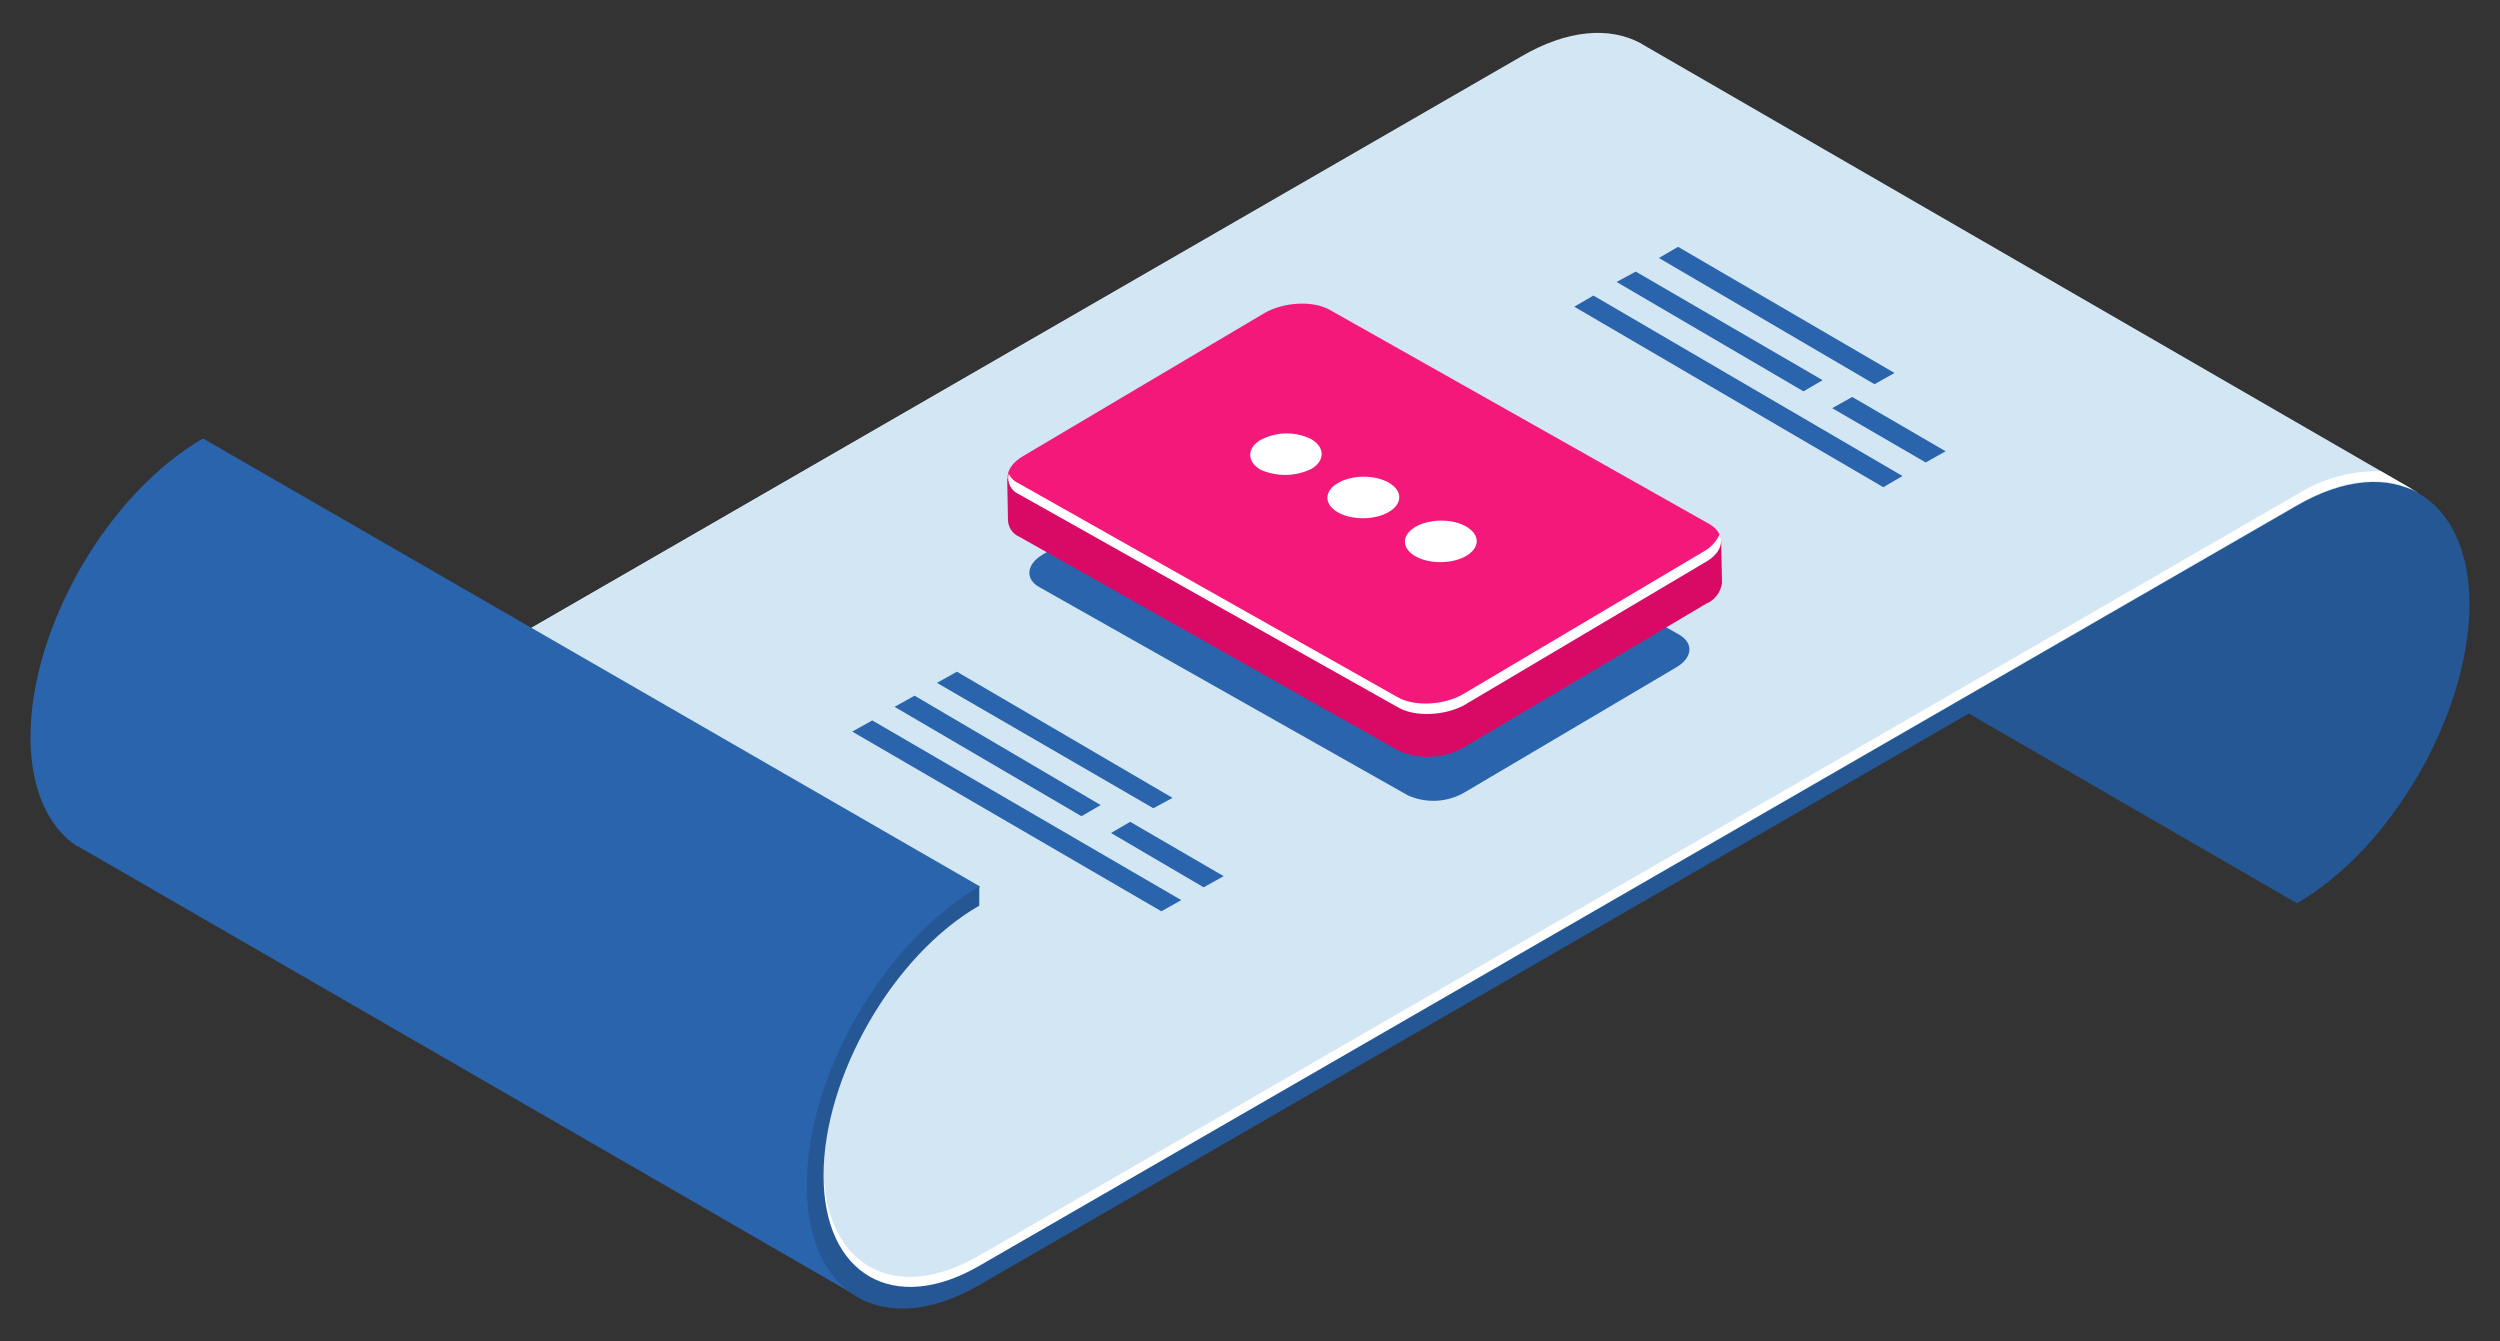
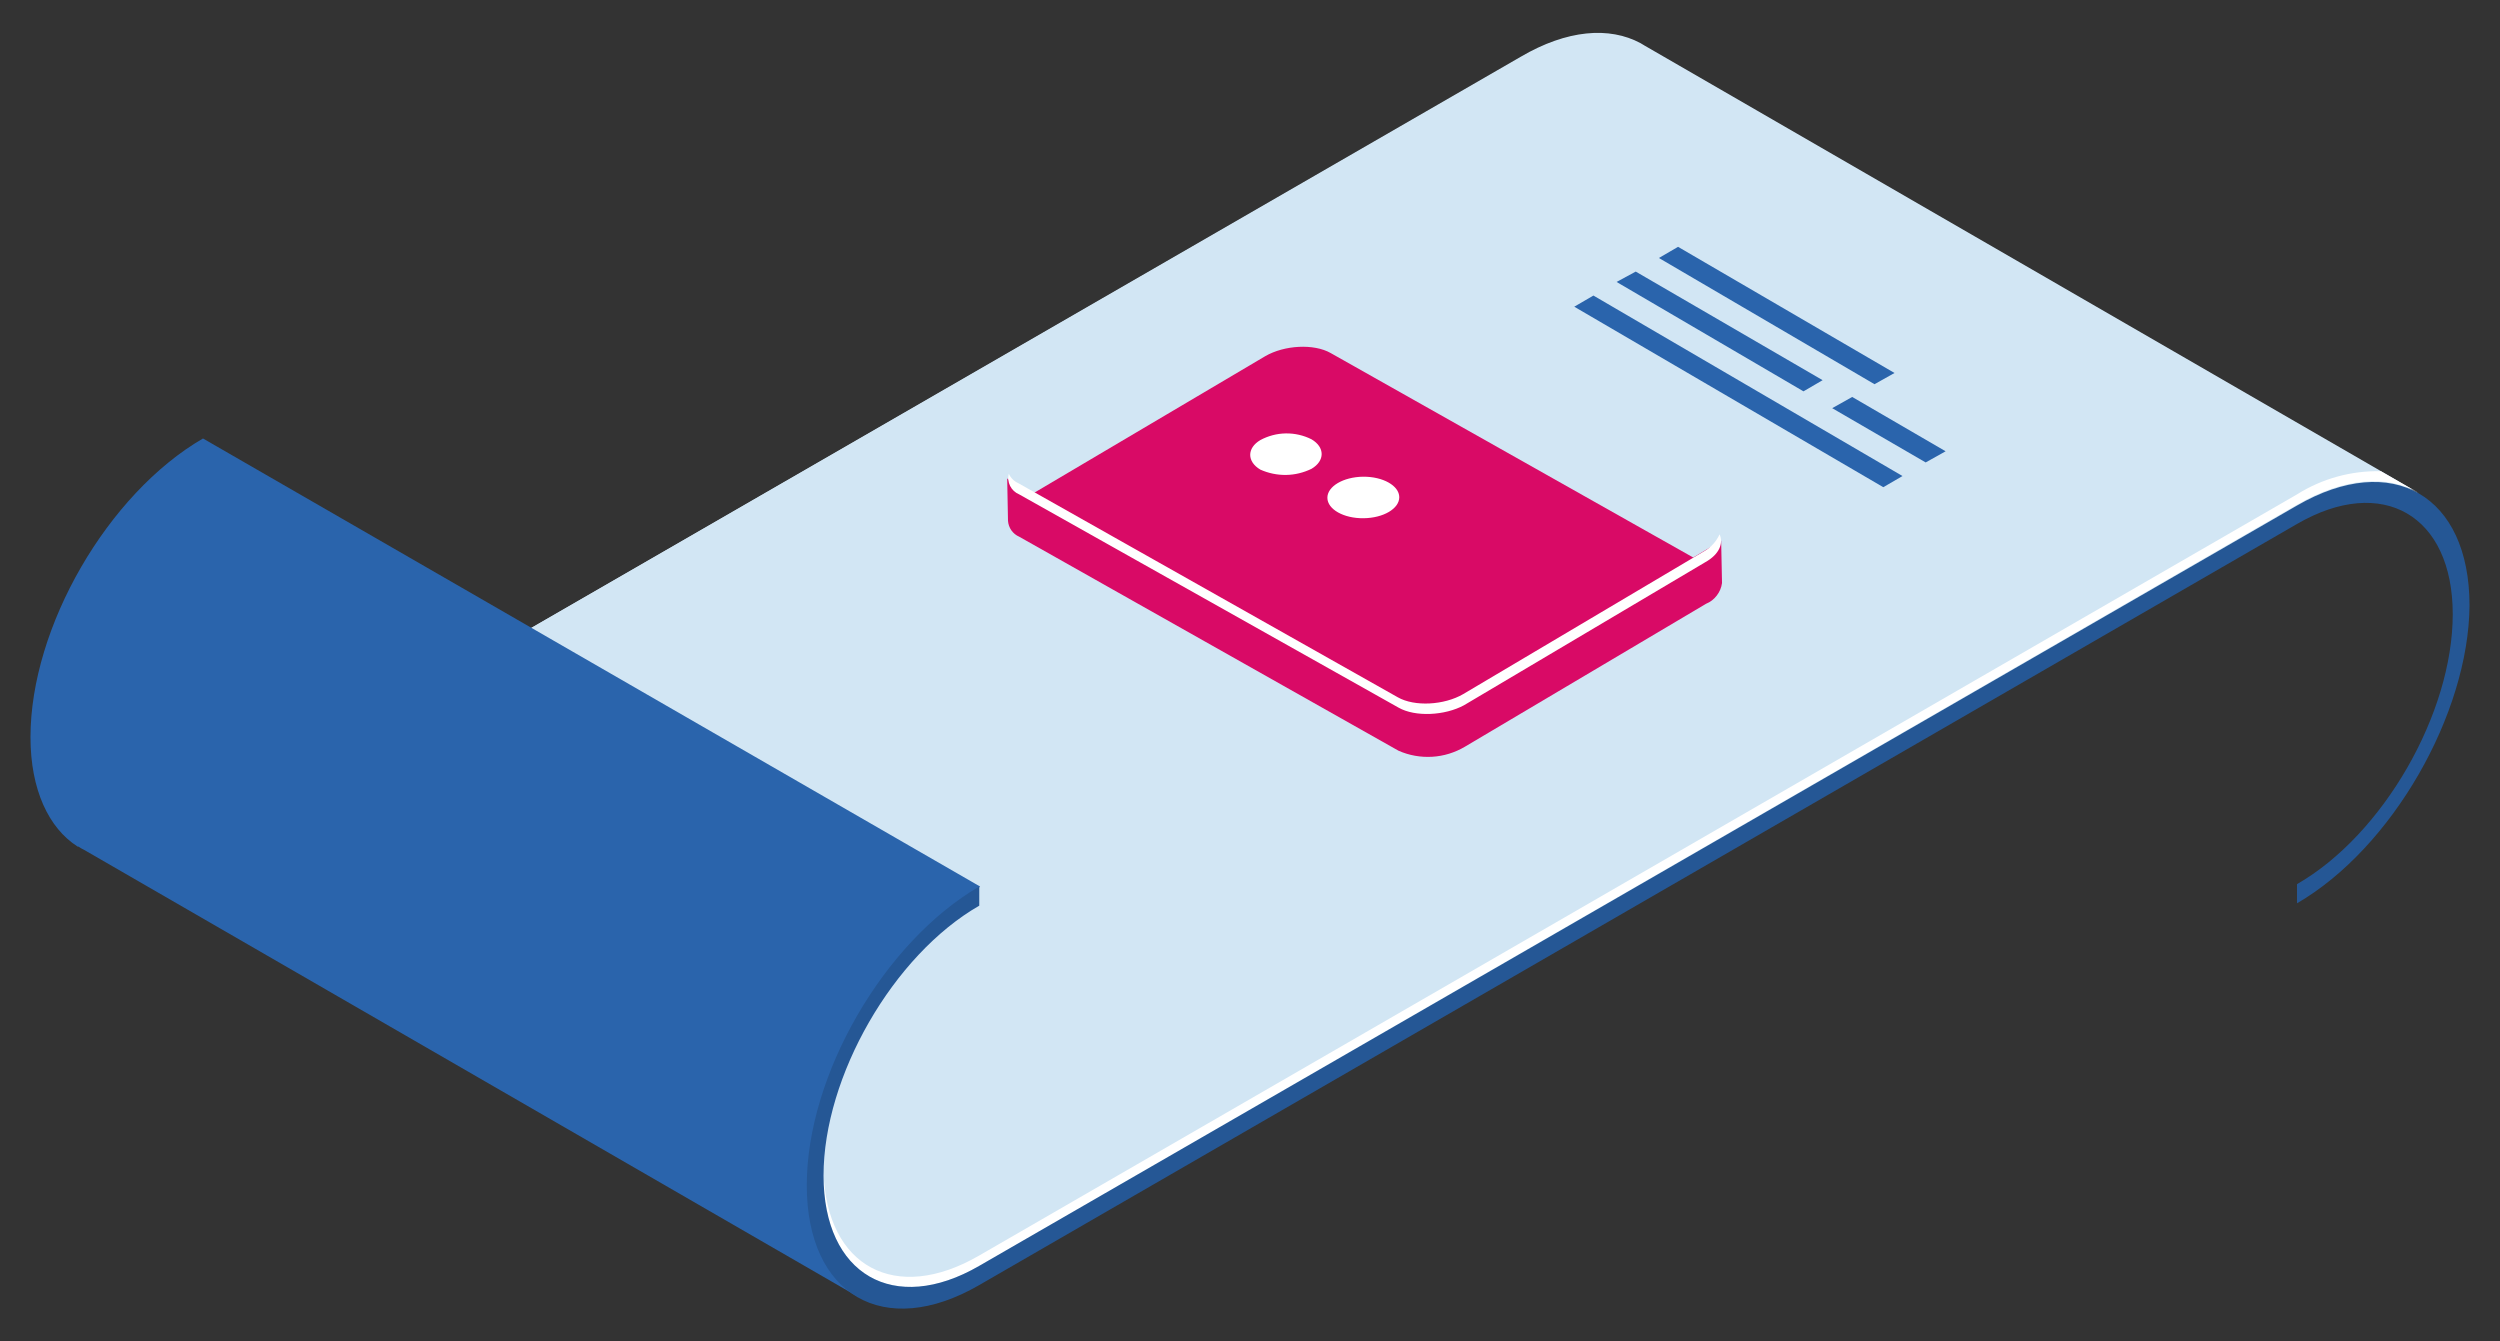
<svg xmlns="http://www.w3.org/2000/svg" width="41" height="22" viewBox="0 0 41 22" fill="none">
  <rect x="0" y="0" width="41" height="22" fill="#333333" stroke="none" />
  <g clip-path="url(#clip0_2527_15435)">
-     <path d="M37.671 14.814L24.94 7.453L39.282 8.134L40.173 8.986L40.369 10.269L40.225 11.134L39.806 12.181L39.374 13.02L38.902 13.635L37.671 14.814Z" fill="#255795" />
    <path d="M26.97 0.76C26.944 0.747 26.931 0.734 26.905 0.721C26.394 0.446 25.7 0.498 24.94 0.944L7.56 10.963C7.637 11.015 7.704 11.082 7.756 11.16L8.411 10.78L11.934 18.429L13.755 20.918L14.947 21.337L16.139 20.865L21.915 17.578L33.375 11.029L37.579 8.501L38.679 8.147L39.662 8.095L26.97 0.76Z" fill="#D2E6F4" />
    <path d="M13.231 19.438C13.231 17.643 14.501 15.443 16.06 14.539V14.853C14.645 15.665 13.506 17.656 13.506 19.28C13.506 20.904 14.659 21.572 16.06 20.76L37.671 8.278C38.444 7.833 39.151 7.781 39.662 8.082L26.97 0.747C26.944 0.734 26.931 0.721 26.905 0.708C26.394 0.433 25.7 0.485 24.94 0.931L7.56 10.963C7.637 11.015 7.704 11.082 7.756 11.16L8.411 10.78L11.934 18.429L13.388 20.42C13.279 20.104 13.226 19.772 13.231 19.438Z" fill="#D2E6F4" />
    <path d="M13.231 19.267V19.359C13.244 18.455 13.571 17.473 14.095 16.595C14.066 16.582 14.04 16.565 14.017 16.543C13.532 17.42 13.231 18.39 13.231 19.267ZM37.671 8.108L16.06 20.59C14.685 21.389 13.558 20.773 13.506 19.228V19.28C13.506 20.904 14.659 21.572 16.06 20.76L37.671 8.278C38.444 7.833 39.151 7.781 39.662 8.082L39.046 7.728C38.56 7.717 38.082 7.849 37.671 8.108ZM11.934 18.259L8.411 10.61L7.756 10.989C7.73 10.963 7.704 10.924 7.677 10.898L7.56 10.963C7.637 11.015 7.704 11.082 7.756 11.16L8.411 10.78L11.934 18.429L13.388 20.42L13.309 20.145L11.934 18.259Z" fill="white" />
    <path d="M3.329 7.191C1.77 8.095 0.5 10.282 0.5 12.09C0.5 12.954 0.801 13.583 1.273 13.884H1.286C1.315 13.904 1.345 13.922 1.378 13.937L14.056 21.258L13.283 19.857L13.375 18.455L13.624 17.669L14.004 16.831C14.004 16.831 14.318 16.255 14.331 16.242C14.344 16.229 14.789 15.665 14.789 15.665L15.222 15.22L15.68 14.919L16.073 14.539L3.329 7.191Z" fill="#2A64AC" />
    <path d="M37.671 14.814V14.5C39.086 13.688 40.225 11.697 40.225 10.073C40.225 8.449 39.072 7.781 37.671 8.593L16.06 21.075C14.501 21.978 13.231 21.245 13.231 19.438C13.231 17.63 14.501 15.443 16.06 14.539V14.853C14.646 15.665 13.506 17.656 13.506 19.28C13.506 20.904 14.659 21.572 16.06 20.76L37.671 8.291C39.23 7.388 40.5 8.121 40.5 9.929C40.487 11.71 39.23 13.91 37.671 14.814Z" fill="#255795" />
-     <path d="M27.547 10.413L21.495 6.995C21.347 6.929 21.186 6.9 21.024 6.909C20.862 6.918 20.705 6.965 20.565 7.047L17.108 9.09C16.833 9.248 16.806 9.496 17.042 9.627L23.093 13.046C23.241 13.111 23.403 13.141 23.564 13.132C23.726 13.123 23.883 13.075 24.023 12.993L27.481 10.95C27.756 10.793 27.782 10.557 27.547 10.413Z" fill="#2A64AC" />
    <path d="M22.936 12.312L16.715 8.802C16.663 8.78 16.619 8.743 16.586 8.697C16.554 8.651 16.535 8.597 16.531 8.54L16.518 7.846C16.518 7.846 16.741 8.029 16.872 8.134L20.749 5.842C21.063 5.659 21.548 5.633 21.823 5.79L27.769 9.143L28.227 8.868L28.241 9.562C28.231 9.637 28.201 9.708 28.155 9.767C28.11 9.827 28.049 9.874 27.979 9.902L24.023 12.247C23.86 12.343 23.677 12.4 23.488 12.411C23.299 12.422 23.11 12.389 22.936 12.312Z" fill="#D90A66" />
-     <path d="M28.031 8.593L21.81 5.083C21.535 4.925 21.05 4.952 20.736 5.135L16.78 7.479C16.466 7.663 16.44 7.938 16.715 8.095L22.936 11.605C23.211 11.762 23.696 11.736 24.01 11.553L27.966 9.208C28.28 9.025 28.306 8.75 28.031 8.593Z" fill="#F4187A" />
    <path d="M22.936 11.605L16.715 8.108C16.65 8.081 16.597 8.032 16.566 7.97C16.534 7.907 16.527 7.835 16.544 7.768C16.575 7.838 16.631 7.894 16.702 7.925L22.923 11.435C23.198 11.592 23.683 11.566 23.997 11.383L27.952 9.038C28.062 8.975 28.149 8.878 28.201 8.763C28.267 8.907 28.201 9.09 27.965 9.221L24.01 11.566C23.696 11.736 23.211 11.762 22.936 11.605Z" fill="white" />
    <path d="M21.508 7.689C21.731 7.558 21.731 7.335 21.508 7.204C21.378 7.139 21.234 7.106 21.088 7.108C20.942 7.11 20.798 7.148 20.67 7.217C20.448 7.348 20.448 7.571 20.67 7.702C20.802 7.761 20.946 7.791 21.091 7.789C21.236 7.787 21.378 7.752 21.508 7.689Z" fill="white" />
    <path d="M22.362 8.499C22.688 8.496 22.95 8.341 22.948 8.153C22.946 7.965 22.681 7.815 22.355 7.818C22.03 7.822 21.767 7.977 21.769 8.165C21.771 8.353 22.037 8.503 22.362 8.499Z" fill="white" />
-     <path d="M23.633 9.219C23.958 9.216 24.22 9.061 24.218 8.873C24.216 8.685 23.951 8.535 23.625 8.538C23.3 8.542 23.038 8.697 23.04 8.885C23.042 9.073 23.307 9.223 23.633 9.219Z" fill="white" />
-     <path d="M19.373 14.762L14.305 11.815L13.977 11.998L19.046 14.945L19.373 14.762ZM19.229 13.085L15.693 11.016L15.366 11.199L18.915 13.255L19.229 13.085ZM18.051 13.203L14.999 11.409L14.671 11.592L17.736 13.386L18.051 13.203ZM20.068 14.369L18.535 13.478L18.221 13.661L19.74 14.552L20.068 14.369Z" fill="#2A64AC" />
    <path d="M31.201 7.807L26.132 4.847L25.818 5.03L30.886 7.99L31.201 7.807ZM31.07 6.117L27.52 4.048L27.206 4.231L30.742 6.301L31.07 6.117ZM29.891 6.235L26.826 4.454L26.512 4.624L29.577 6.418L29.891 6.235ZM31.908 7.401L30.376 6.51L30.048 6.694L31.581 7.584L31.908 7.401Z" fill="#2A64AC" />
  </g>
  <defs>
    <clipPath id="clip0_2527_15435">
      <rect width="40" height="20.922" fill="white" transform="translate(0.5 0.539)" />
    </clipPath>
  </defs>
</svg>